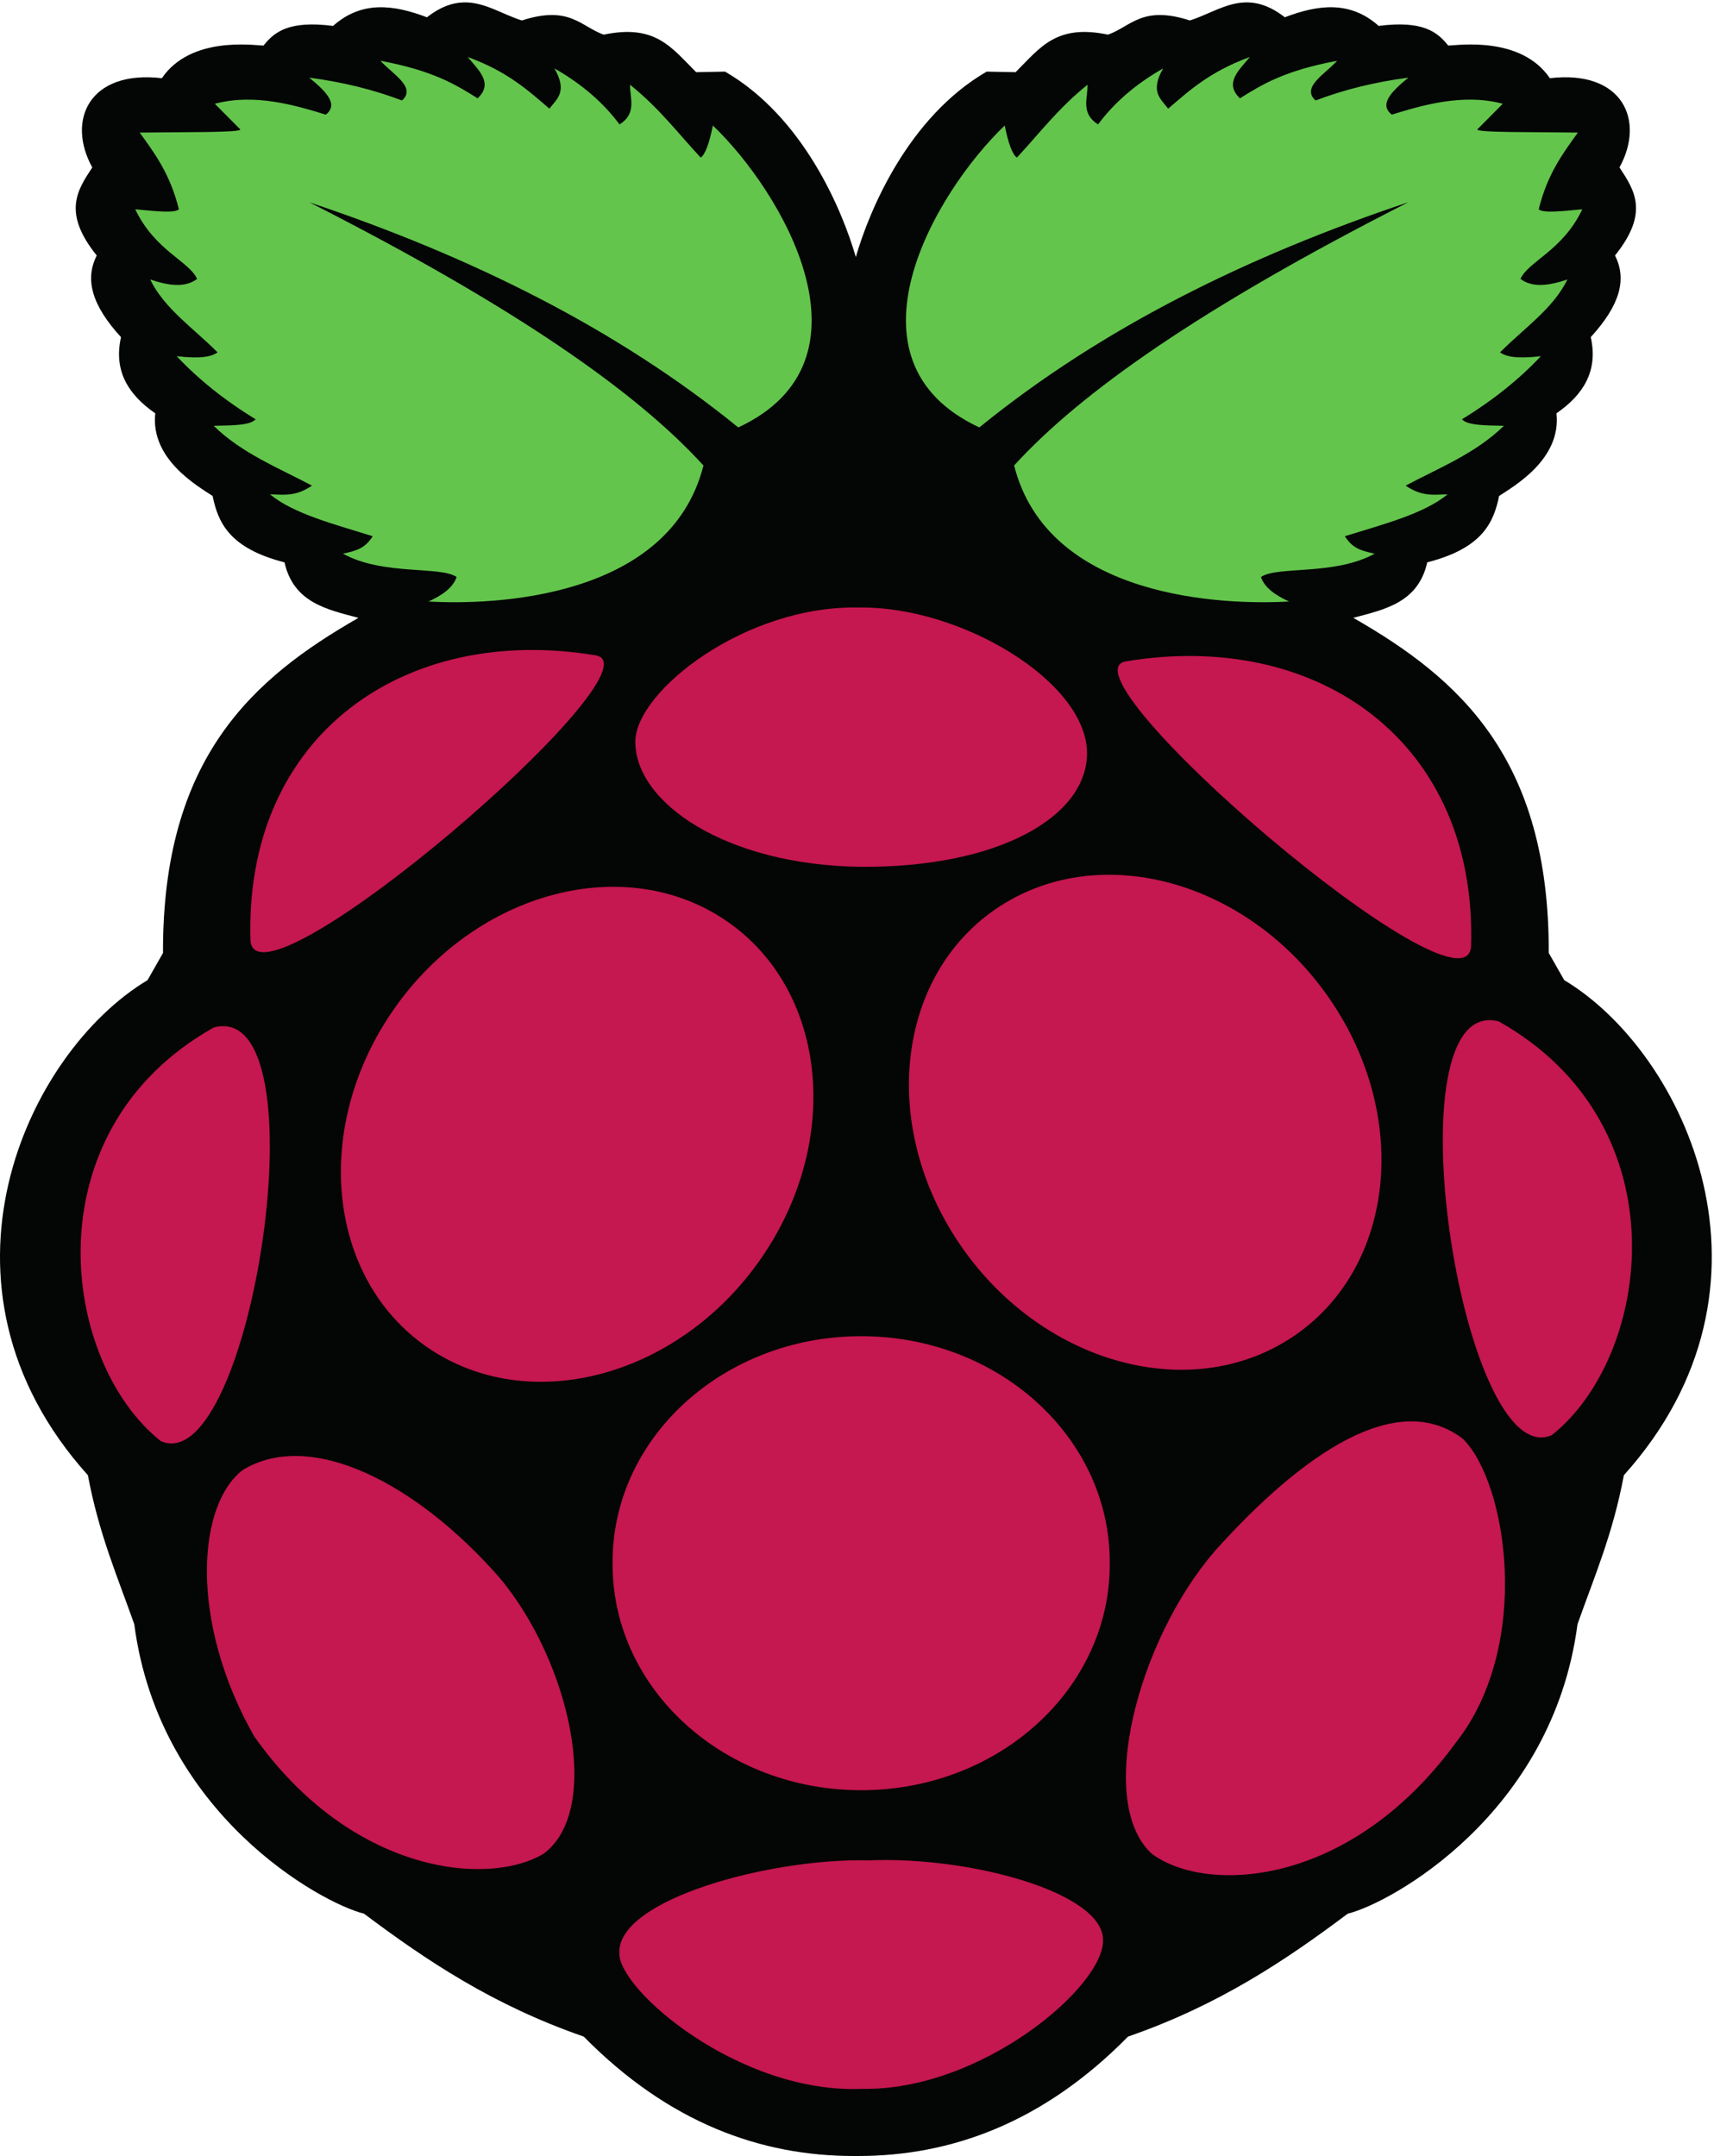
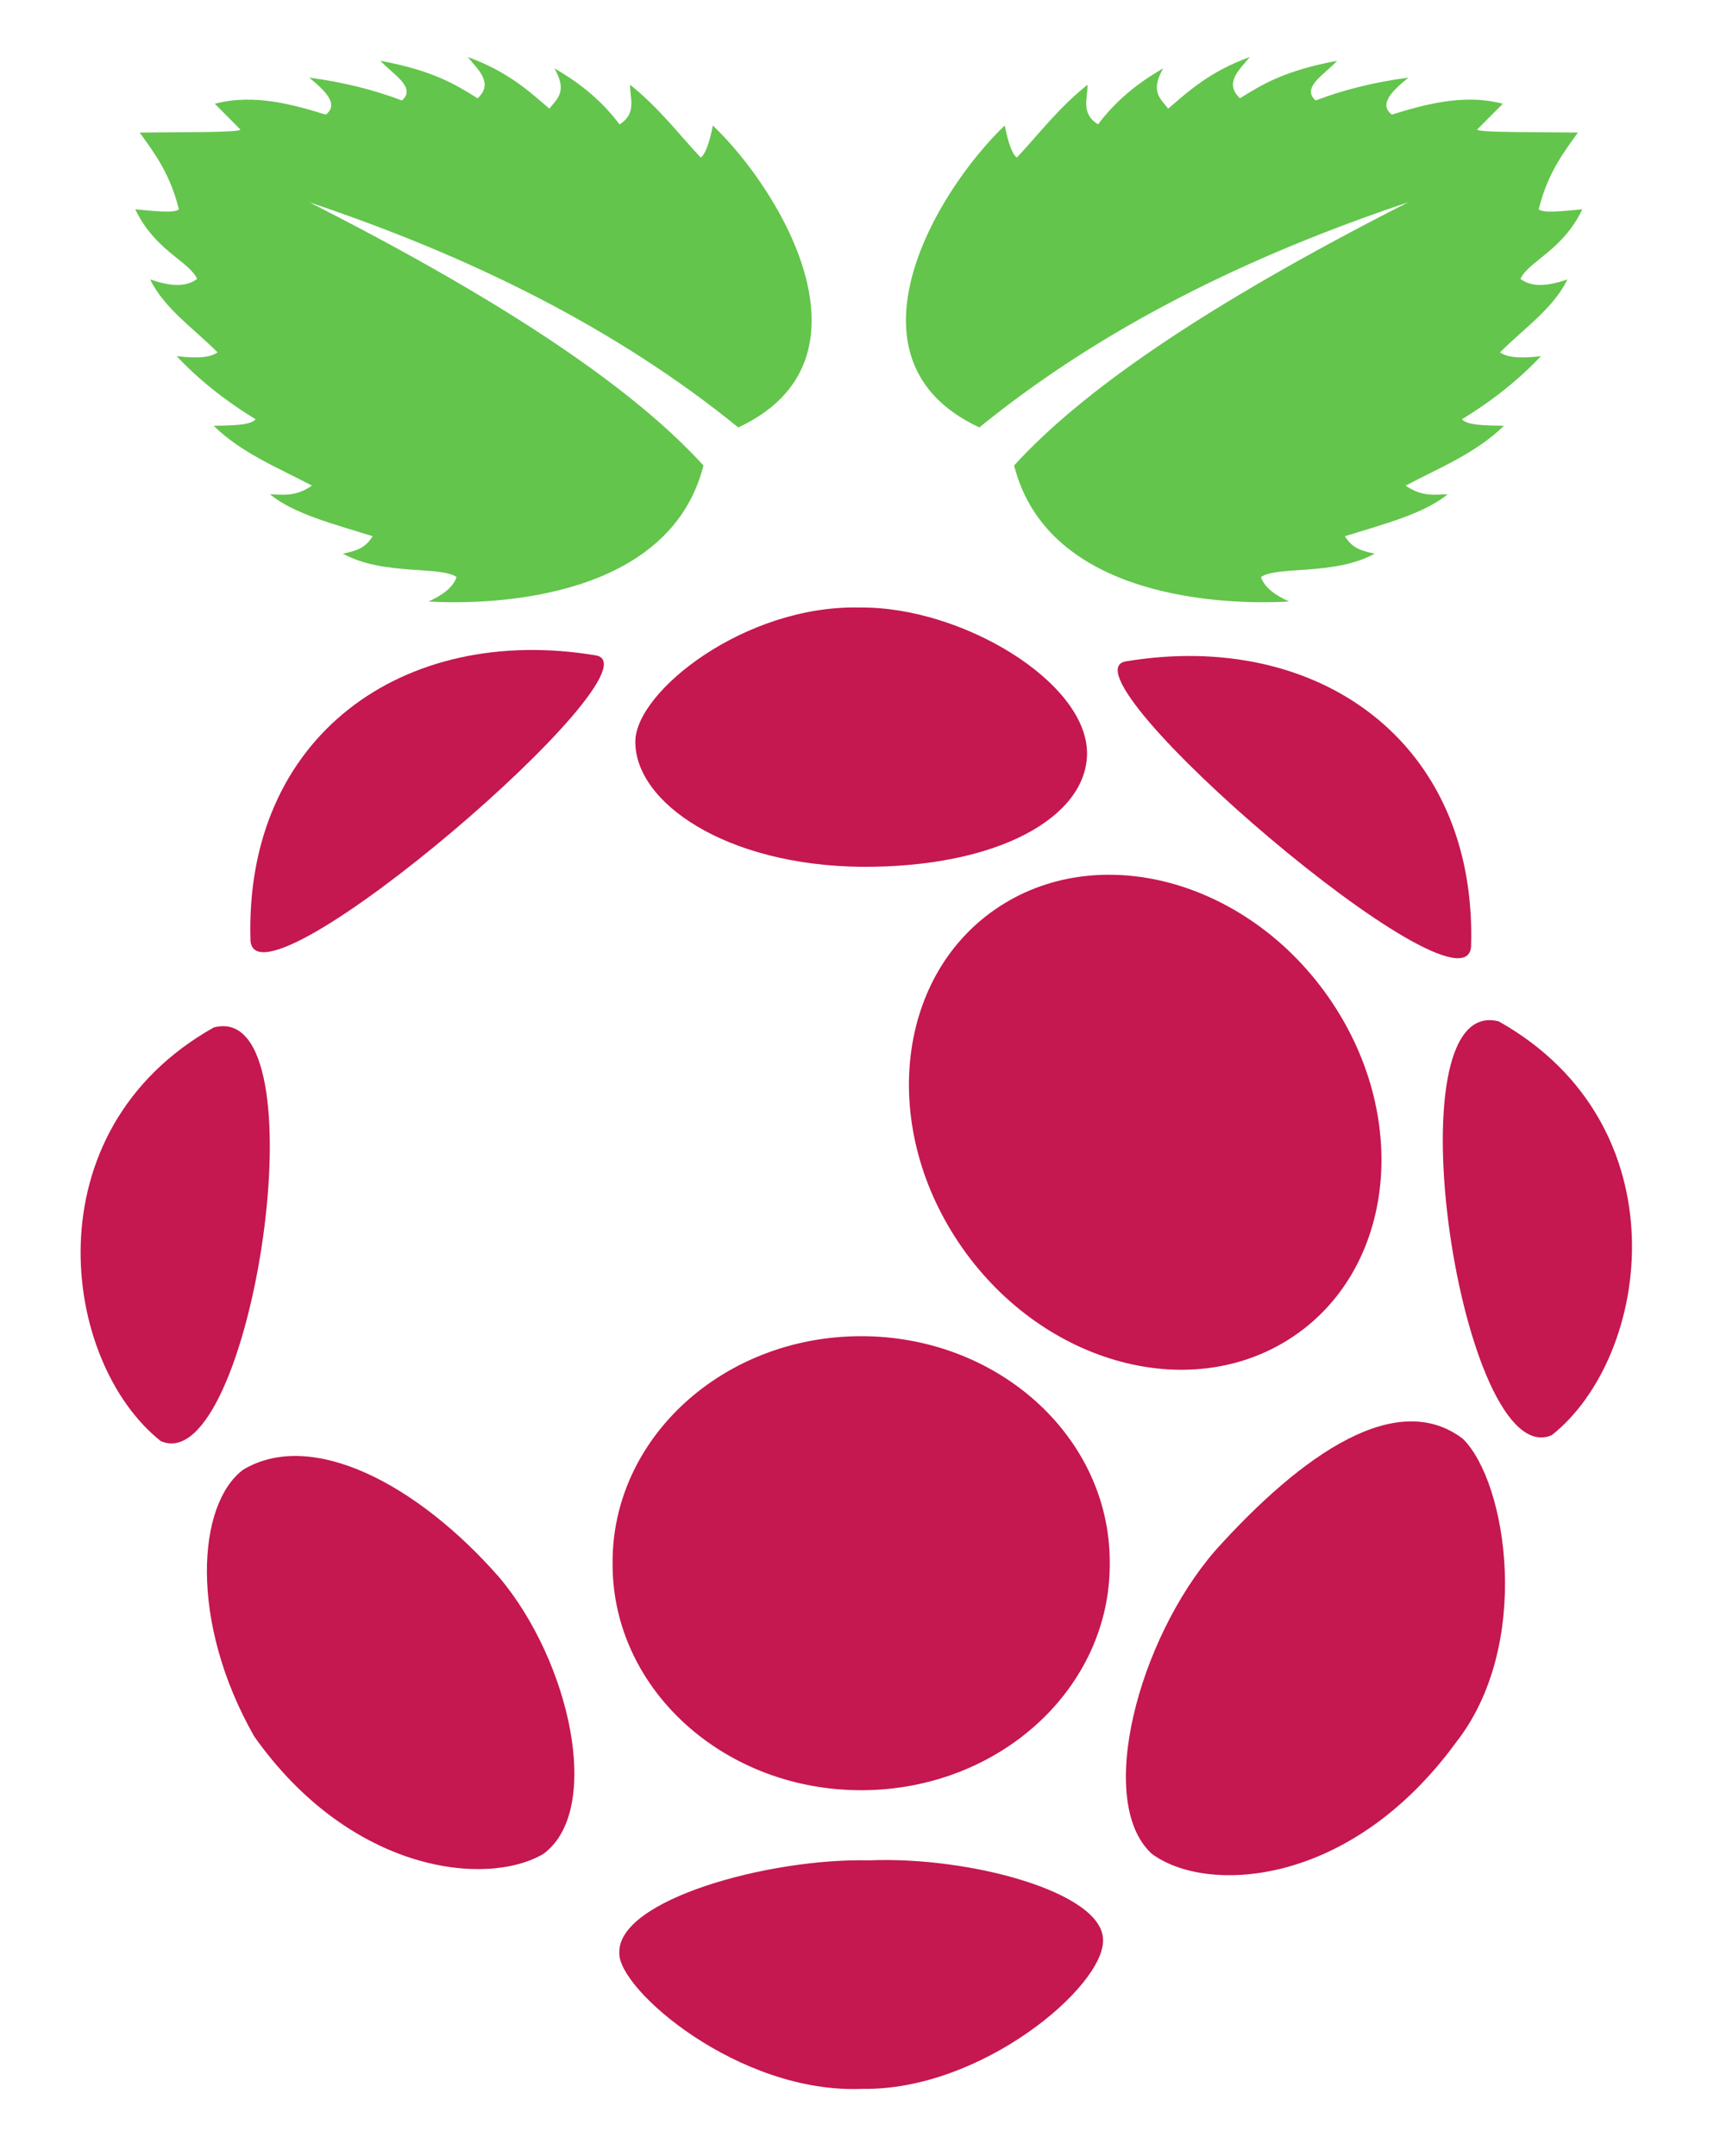
<svg xmlns="http://www.w3.org/2000/svg" width="493pt" height="620pt" viewBox="0 0 493 620" version="1.2">
  <defs>
    <clipPath id="clip1">
-       <path d="M 0 0.684 L 492.359 0.684 L 492.359 620 L 0 620 Z M 0 0.684 " />
-     </clipPath>
+       </clipPath>
  </defs>
  <g id="surface1">
    <g clip-path="url(#clip1)" clip-rule="nonzero">
-       <path style=" stroke:none;fill-rule:nonzero;fill:rgb(1.714%,2.252%,2.304%);fill-opacity:1;" d="M 133.281 0.695 C 130.102 0.789 126.676 1.945 122.793 4.969 C 113.277 1.352 104.055 0.098 95.805 7.453 C 83.066 5.824 78.926 9.184 75.789 13.105 C 72.996 13.047 54.867 10.273 46.555 22.488 C 25.66 20.055 19.059 34.594 26.539 48.148 C 22.273 54.656 17.852 61.086 27.828 73.484 C 24.301 80.395 26.488 87.887 34.805 96.957 C 32.609 106.668 36.926 113.52 44.66 118.859 C 43.211 132.148 57.031 139.875 61.156 142.629 C 62.742 150.371 66.047 157.68 81.832 161.719 C 84.434 173.258 93.918 175.25 103.105 177.672 C 72.742 195.059 46.707 217.93 46.883 274.051 L 42.434 281.863 C 7.621 302.719 -23.703 369.746 25.277 424.223 C 28.477 441.277 33.844 453.523 38.621 467.078 C 45.766 521.711 92.402 547.289 104.699 550.312 C 122.727 563.836 141.922 576.668 167.898 585.656 C 192.387 610.531 218.914 620.012 245.59 619.996 C 245.98 619.996 246.379 620.004 246.77 619.996 C 273.445 620.012 299.973 610.531 324.461 585.656 C 350.438 576.668 369.633 563.836 387.656 550.312 C 399.957 547.289 446.59 521.711 453.738 467.078 C 458.516 453.523 463.883 441.277 467.078 424.223 C 516.059 369.738 484.738 302.711 449.922 281.855 L 445.469 274.043 C 445.645 217.926 419.605 195.055 389.246 177.664 C 398.434 175.242 407.918 173.25 410.52 161.711 C 426.309 157.672 429.609 150.363 431.191 142.621 C 435.32 139.867 449.141 132.141 447.691 118.852 C 455.426 113.512 459.742 106.66 457.547 96.949 C 465.863 87.879 468.051 80.387 464.52 73.48 C 474.5 61.078 470.07 54.652 465.812 48.145 C 473.285 34.59 466.691 20.051 445.789 22.488 C 437.48 10.273 419.355 13.047 416.555 13.102 C 413.418 9.184 409.281 5.824 396.543 7.449 C 388.297 0.094 379.07 1.352 369.555 4.965 C 358.258 -3.816 350.781 3.223 342.242 5.883 C 328.566 1.48 325.438 7.512 318.719 9.965 C 303.801 6.859 299.27 13.621 292.117 20.758 L 283.797 20.594 C 261.301 33.652 250.121 60.246 246.16 73.918 C 242.195 60.242 231.043 33.648 208.551 20.594 L 200.234 20.758 C 193.074 13.621 188.539 6.859 173.621 9.965 C 166.902 7.512 163.785 1.48 150.098 5.883 C 144.492 4.137 139.336 0.504 133.27 0.691 L 133.281 0.695 " />
-     </g>
+       </g>
    <path style=" stroke:none;fill-rule:nonzero;fill:rgb(38.976%,77.231%,30.037%);fill-opacity:1;" d="M 88.934 58.148 C 148.625 88.461 183.324 112.98 202.336 133.863 C 192.602 172.301 141.812 174.055 123.242 172.977 C 127.043 171.234 130.215 169.145 131.34 165.938 C 126.684 162.676 110.156 165.594 98.625 159.211 C 103.055 158.305 105.129 157.426 107.199 154.203 C 96.301 150.781 84.562 147.828 77.656 142.156 C 81.383 142.203 84.859 142.977 89.727 139.652 C 79.965 134.473 69.551 130.367 61.457 122.445 C 66.504 122.324 71.945 122.395 73.527 120.57 C 64.594 115.117 57.055 109.055 50.816 102.422 C 57.879 103.262 60.859 102.539 62.57 101.328 C 55.816 94.516 47.266 88.762 43.191 80.363 C 48.438 82.145 53.234 82.828 56.695 80.207 C 54.398 75.105 44.566 72.102 38.902 60.184 C 44.426 60.711 50.281 61.367 51.453 60.184 C 48.887 49.902 44.492 44.117 40.18 38.129 C 51.996 37.957 69.898 38.176 69.086 37.191 L 61.781 29.836 C 73.32 26.777 85.129 30.328 93.703 32.969 C 97.555 29.977 93.637 26.191 88.941 22.328 C 98.75 23.617 107.609 25.84 115.621 28.898 C 119.902 25.094 112.844 21.285 109.426 17.48 C 124.582 20.312 131.004 24.289 137.383 28.273 C 142.012 23.902 137.645 20.188 134.523 16.387 C 145.949 20.555 151.836 25.934 158.027 31.246 C 160.129 28.453 163.367 26.406 159.461 19.668 C 167.57 24.273 173.68 29.703 178.199 35.781 C 183.219 32.637 181.191 28.328 181.219 24.363 C 189.648 31.117 195 38.305 201.551 45.324 C 202.867 44.379 204.023 41.172 205.043 36.094 C 225.152 55.316 253.574 103.727 212.348 122.918 C 177.262 94.414 135.355 73.699 88.918 58.156 L 88.934 58.148 " />
    <path style=" stroke:none;fill-rule:nonzero;fill:rgb(38.976%,77.231%,30.037%);fill-opacity:1;" d="M 405.09 58.148 C 345.402 88.465 310.703 112.977 291.691 133.863 C 301.426 172.301 352.219 174.055 370.785 172.977 C 366.984 171.234 363.812 169.145 362.688 165.938 C 367.348 162.676 383.871 165.594 395.406 159.211 C 390.977 158.305 388.902 157.426 386.828 154.203 C 397.73 150.781 409.469 147.828 416.371 142.156 C 412.645 142.203 409.164 142.977 404.301 139.652 C 414.062 134.473 424.48 130.367 432.57 122.445 C 427.523 122.324 422.086 122.395 420.5 120.57 C 429.438 115.117 436.977 109.055 443.215 102.422 C 436.152 103.262 433.168 102.539 431.461 101.328 C 438.215 94.516 446.762 88.762 450.84 80.363 C 445.594 82.145 440.797 82.828 437.336 80.207 C 439.633 75.105 449.465 72.102 455.125 60.184 C 449.605 60.711 443.75 61.367 442.578 60.184 C 445.145 49.895 449.543 44.113 453.855 38.125 C 442.039 37.953 424.137 38.172 424.945 37.188 L 432.254 29.836 C 420.711 26.773 408.902 30.324 400.328 32.961 C 396.48 29.969 400.398 26.188 405.094 22.324 C 395.285 23.613 386.422 25.836 378.41 28.895 C 374.133 25.09 381.191 21.281 384.605 17.477 C 369.453 20.309 363.031 24.285 356.652 28.27 C 352.023 23.898 356.387 20.184 359.512 16.383 C 348.086 20.547 342.199 25.93 336.004 31.242 C 333.902 28.449 330.668 26.402 334.574 19.664 C 326.461 24.27 320.355 29.699 315.836 35.777 C 310.812 32.629 312.844 28.324 312.816 24.359 C 304.387 31.113 299.031 38.301 292.484 45.32 C 291.168 44.375 290.012 41.164 288.992 36.09 C 268.879 55.312 240.457 103.723 281.688 122.914 C 316.754 94.406 358.656 73.688 405.098 58.148 L 405.09 58.148 " />
    <path style=" stroke:none;fill-rule:nonzero;fill:rgb(77.1%,9.334%,31.355%);fill-opacity:1;" d="M 319.199 449.527 C 319.406 485.391 287.562 514.621 248.078 514.809 C 208.59 515 176.41 486.078 176.199 450.211 C 176.199 449.984 176.199 449.758 176.199 449.527 C 175.992 413.66 207.836 384.434 247.324 384.246 C 286.812 384.055 318.992 412.977 319.199 448.844 C 319.199 449.07 319.199 449.301 319.199 449.527 " />
-     <path style=" stroke:none;fill-rule:nonzero;fill:rgb(77.1%,9.334%,31.355%);fill-opacity:1;" d="M 207.719 264.012 C 237.344 283.129 242.684 326.469 219.648 360.805 C 196.609 395.145 153.914 407.484 124.289 388.367 C 94.664 369.246 89.324 325.91 112.363 291.57 C 135.398 257.234 178.094 244.895 207.719 264.012 " />
    <path style=" stroke:none;fill-rule:nonzero;fill:rgb(77.1%,9.334%,31.355%);fill-opacity:1;" d="M 287.684 260.551 C 258.055 279.668 252.715 323.008 275.754 357.344 C 298.793 391.684 341.484 404.023 371.109 384.906 C 400.734 365.785 406.078 322.449 383.039 288.109 C 360 253.77 317.309 241.434 287.684 260.551 " />
    <path style=" stroke:none;fill-rule:nonzero;fill:rgb(77.1%,9.334%,31.355%);fill-opacity:1;" d="M 61.48 295.469 C 93.465 287.023 72.277 425.809 46.254 414.422 C 17.625 391.742 8.402 325.32 61.48 295.469 " />
    <path style=" stroke:none;fill-rule:nonzero;fill:rgb(77.1%,9.334%,31.355%);fill-opacity:1;" d="M 431.121 293.738 C 399.133 285.297 420.324 424.086 446.352 412.699 C 474.977 390.016 484.195 323.59 431.121 293.738 " />
    <path style=" stroke:none;fill-rule:nonzero;fill:rgb(77.1%,9.334%,31.355%);fill-opacity:1;" d="M 323.844 190.188 C 379.043 181.008 424.977 213.309 423.121 272.27 C 421.305 294.871 303.508 193.555 323.844 190.188 " />
    <path style=" stroke:none;fill-rule:nonzero;fill:rgb(77.1%,9.334%,31.355%);fill-opacity:1;" d="M 171.328 188.457 C 116.125 179.277 70.199 211.586 72.051 270.539 C 73.867 293.141 191.664 191.824 171.328 188.457 " />
    <path style=" stroke:none;fill-rule:nonzero;fill:rgb(77.1%,9.334%,31.355%);fill-opacity:1;" d="M 247.379 174.707 C 214.434 173.863 182.812 198.793 182.738 213.25 C 182.645 230.82 208.785 248.809 247.602 249.266 C 287.242 249.547 312.535 234.867 312.664 216.734 C 312.809 196.191 276.613 174.391 247.379 174.707 " />
    <path style=" stroke:none;fill-rule:nonzero;fill:rgb(77.1%,9.334%,31.355%);fill-opacity:1;" d="M 249.922 534.984 C 278.645 533.746 317.191 544.094 317.266 557.82 C 317.742 571.152 282.309 601.27 248.02 600.688 C 212.504 602.195 177.68 572.035 178.137 561.578 C 177.602 546.246 221.379 534.281 249.922 534.984 " />
    <path style=" stroke:none;fill-rule:nonzero;fill:rgb(77.1%,9.334%,31.355%);fill-opacity:1;" d="M 143.617 453.625 C 164.066 477.895 173.391 520.531 156.324 533.098 C 140.18 542.695 100.969 538.742 73.098 499.305 C 54.305 466.219 56.727 432.543 69.922 422.652 C 89.656 410.812 120.148 426.805 143.617 453.625 " />
    <path style=" stroke:none;fill-rule:nonzero;fill:rgb(77.1%,9.334%,31.355%);fill-opacity:1;" d="M 349.516 445.934 C 327.391 471.461 315.066 518.023 331.211 533.02 C 346.641 544.668 388.074 543.039 418.68 501.215 C 440.898 473.121 433.453 426.207 420.762 413.75 C 401.902 399.383 374.836 417.77 349.516 445.926 L 349.516 445.934 " />
  </g>
</svg>